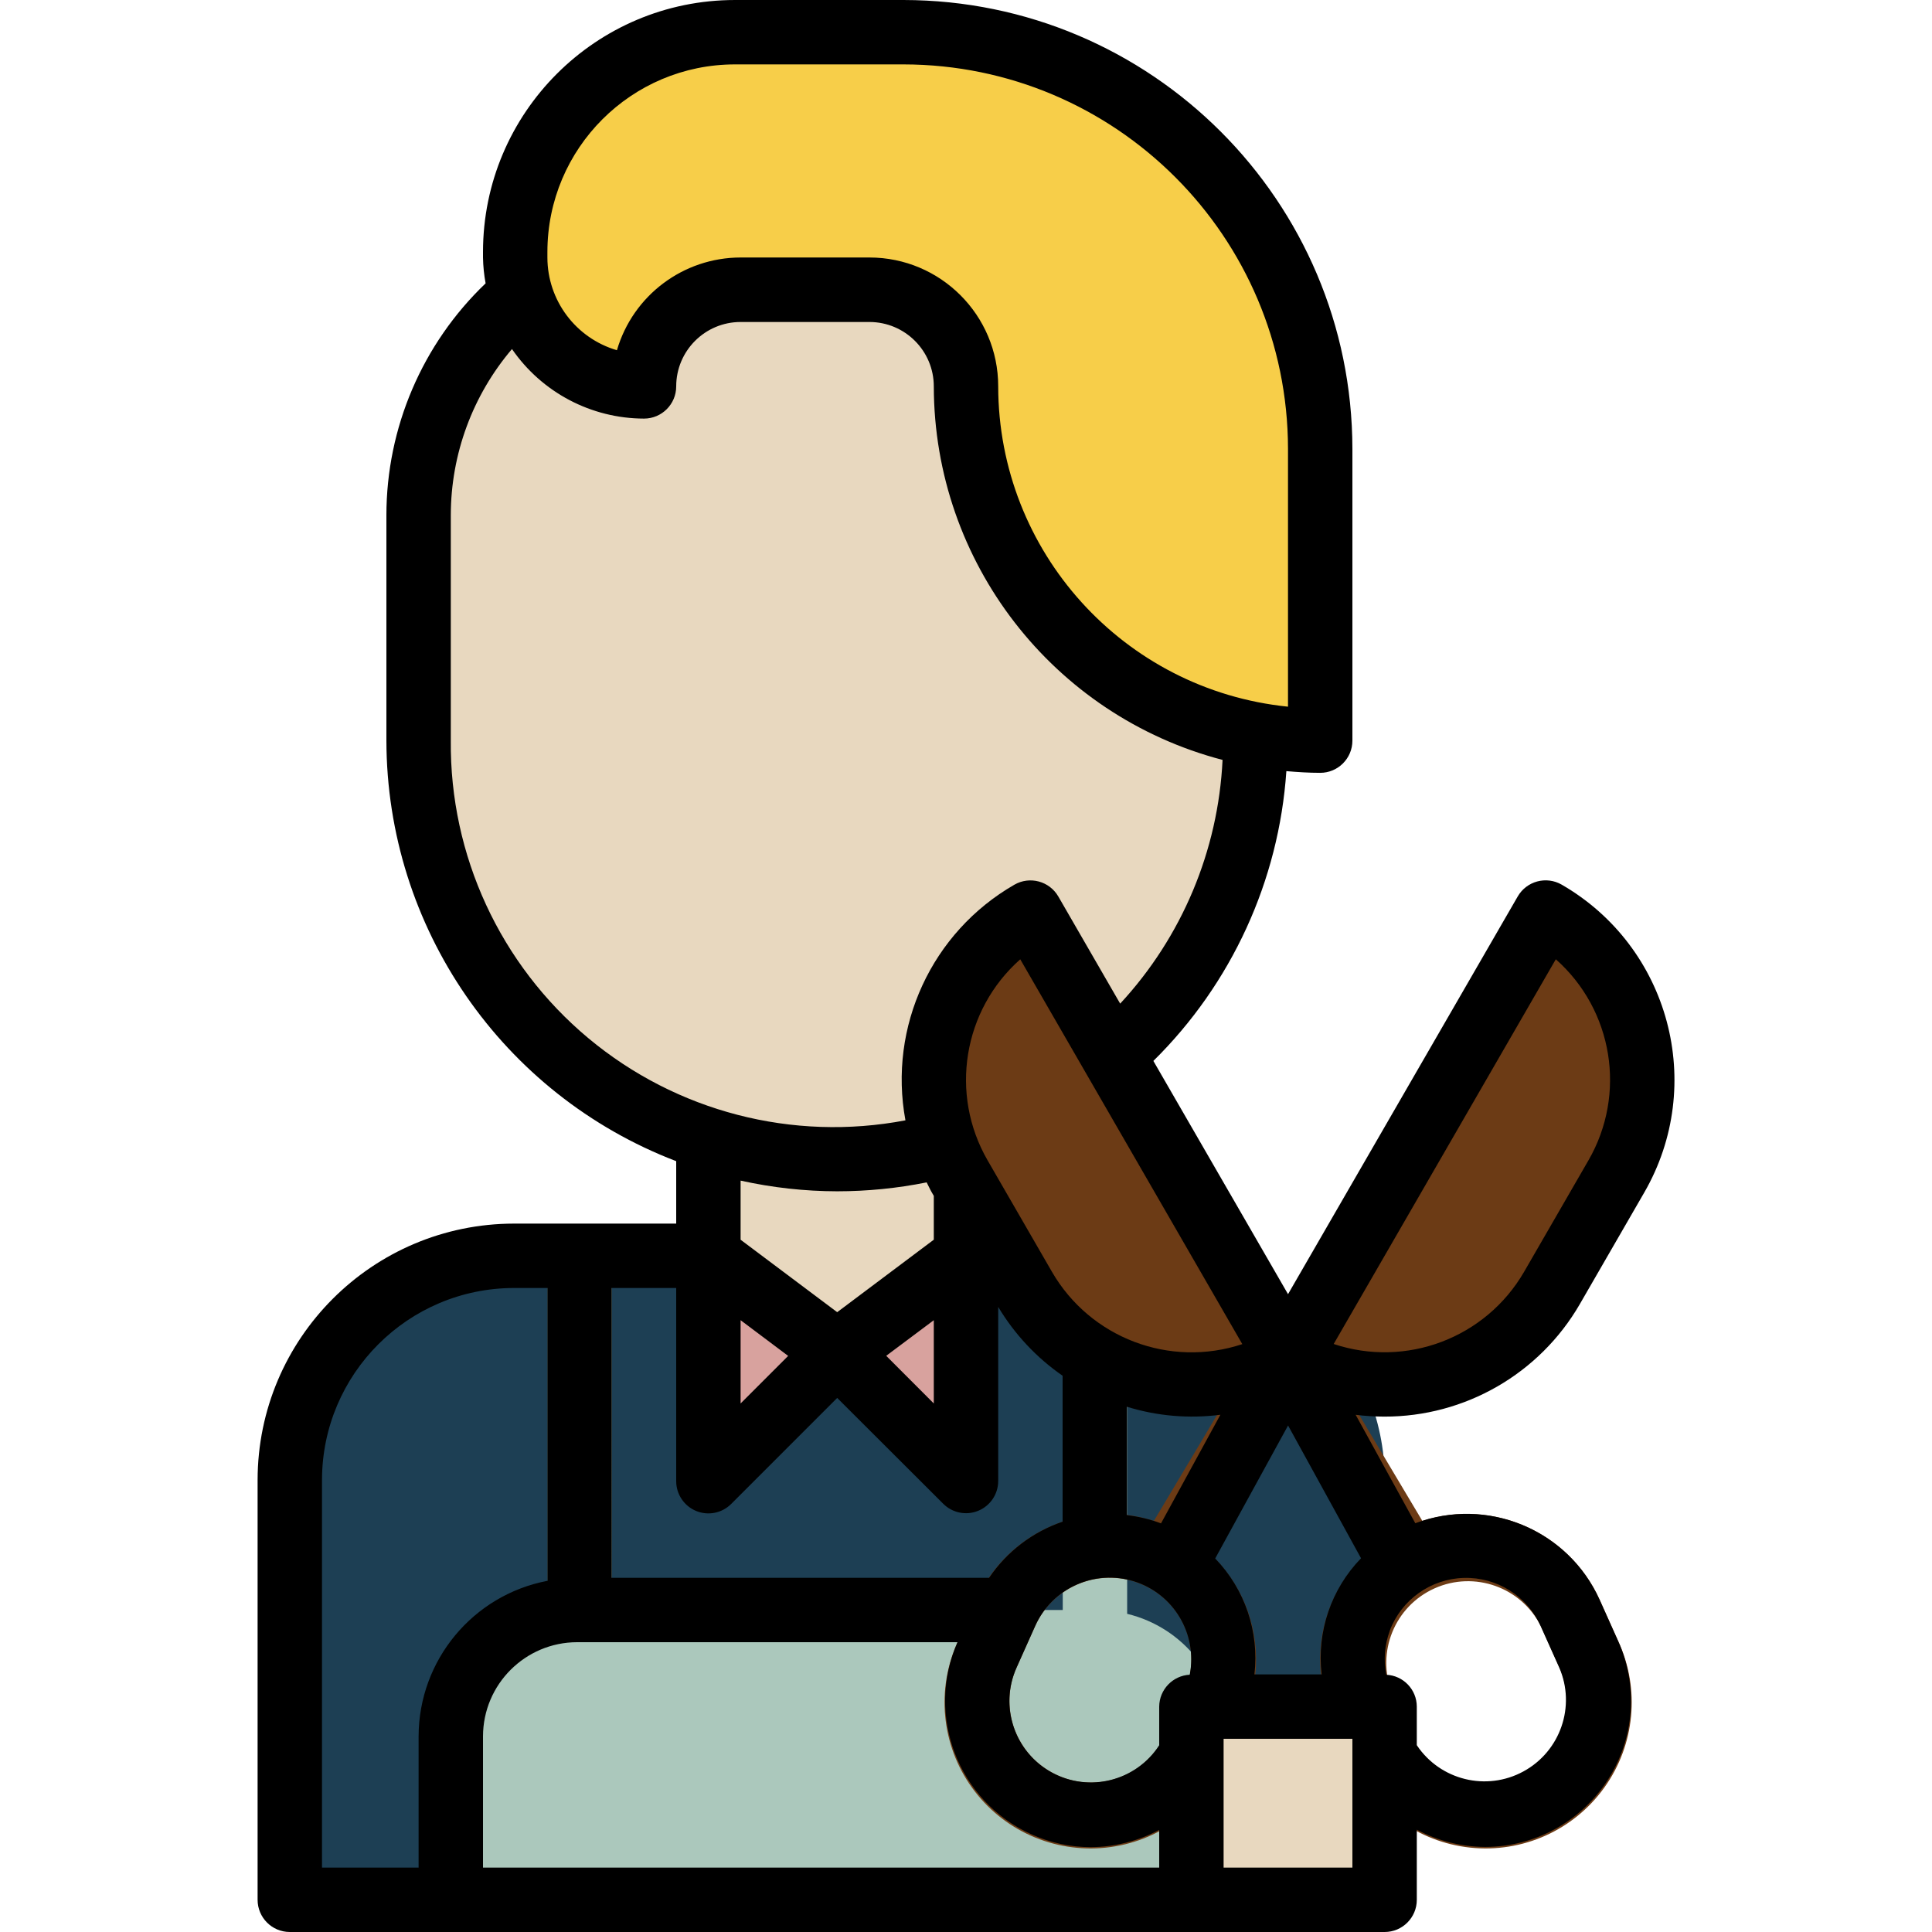
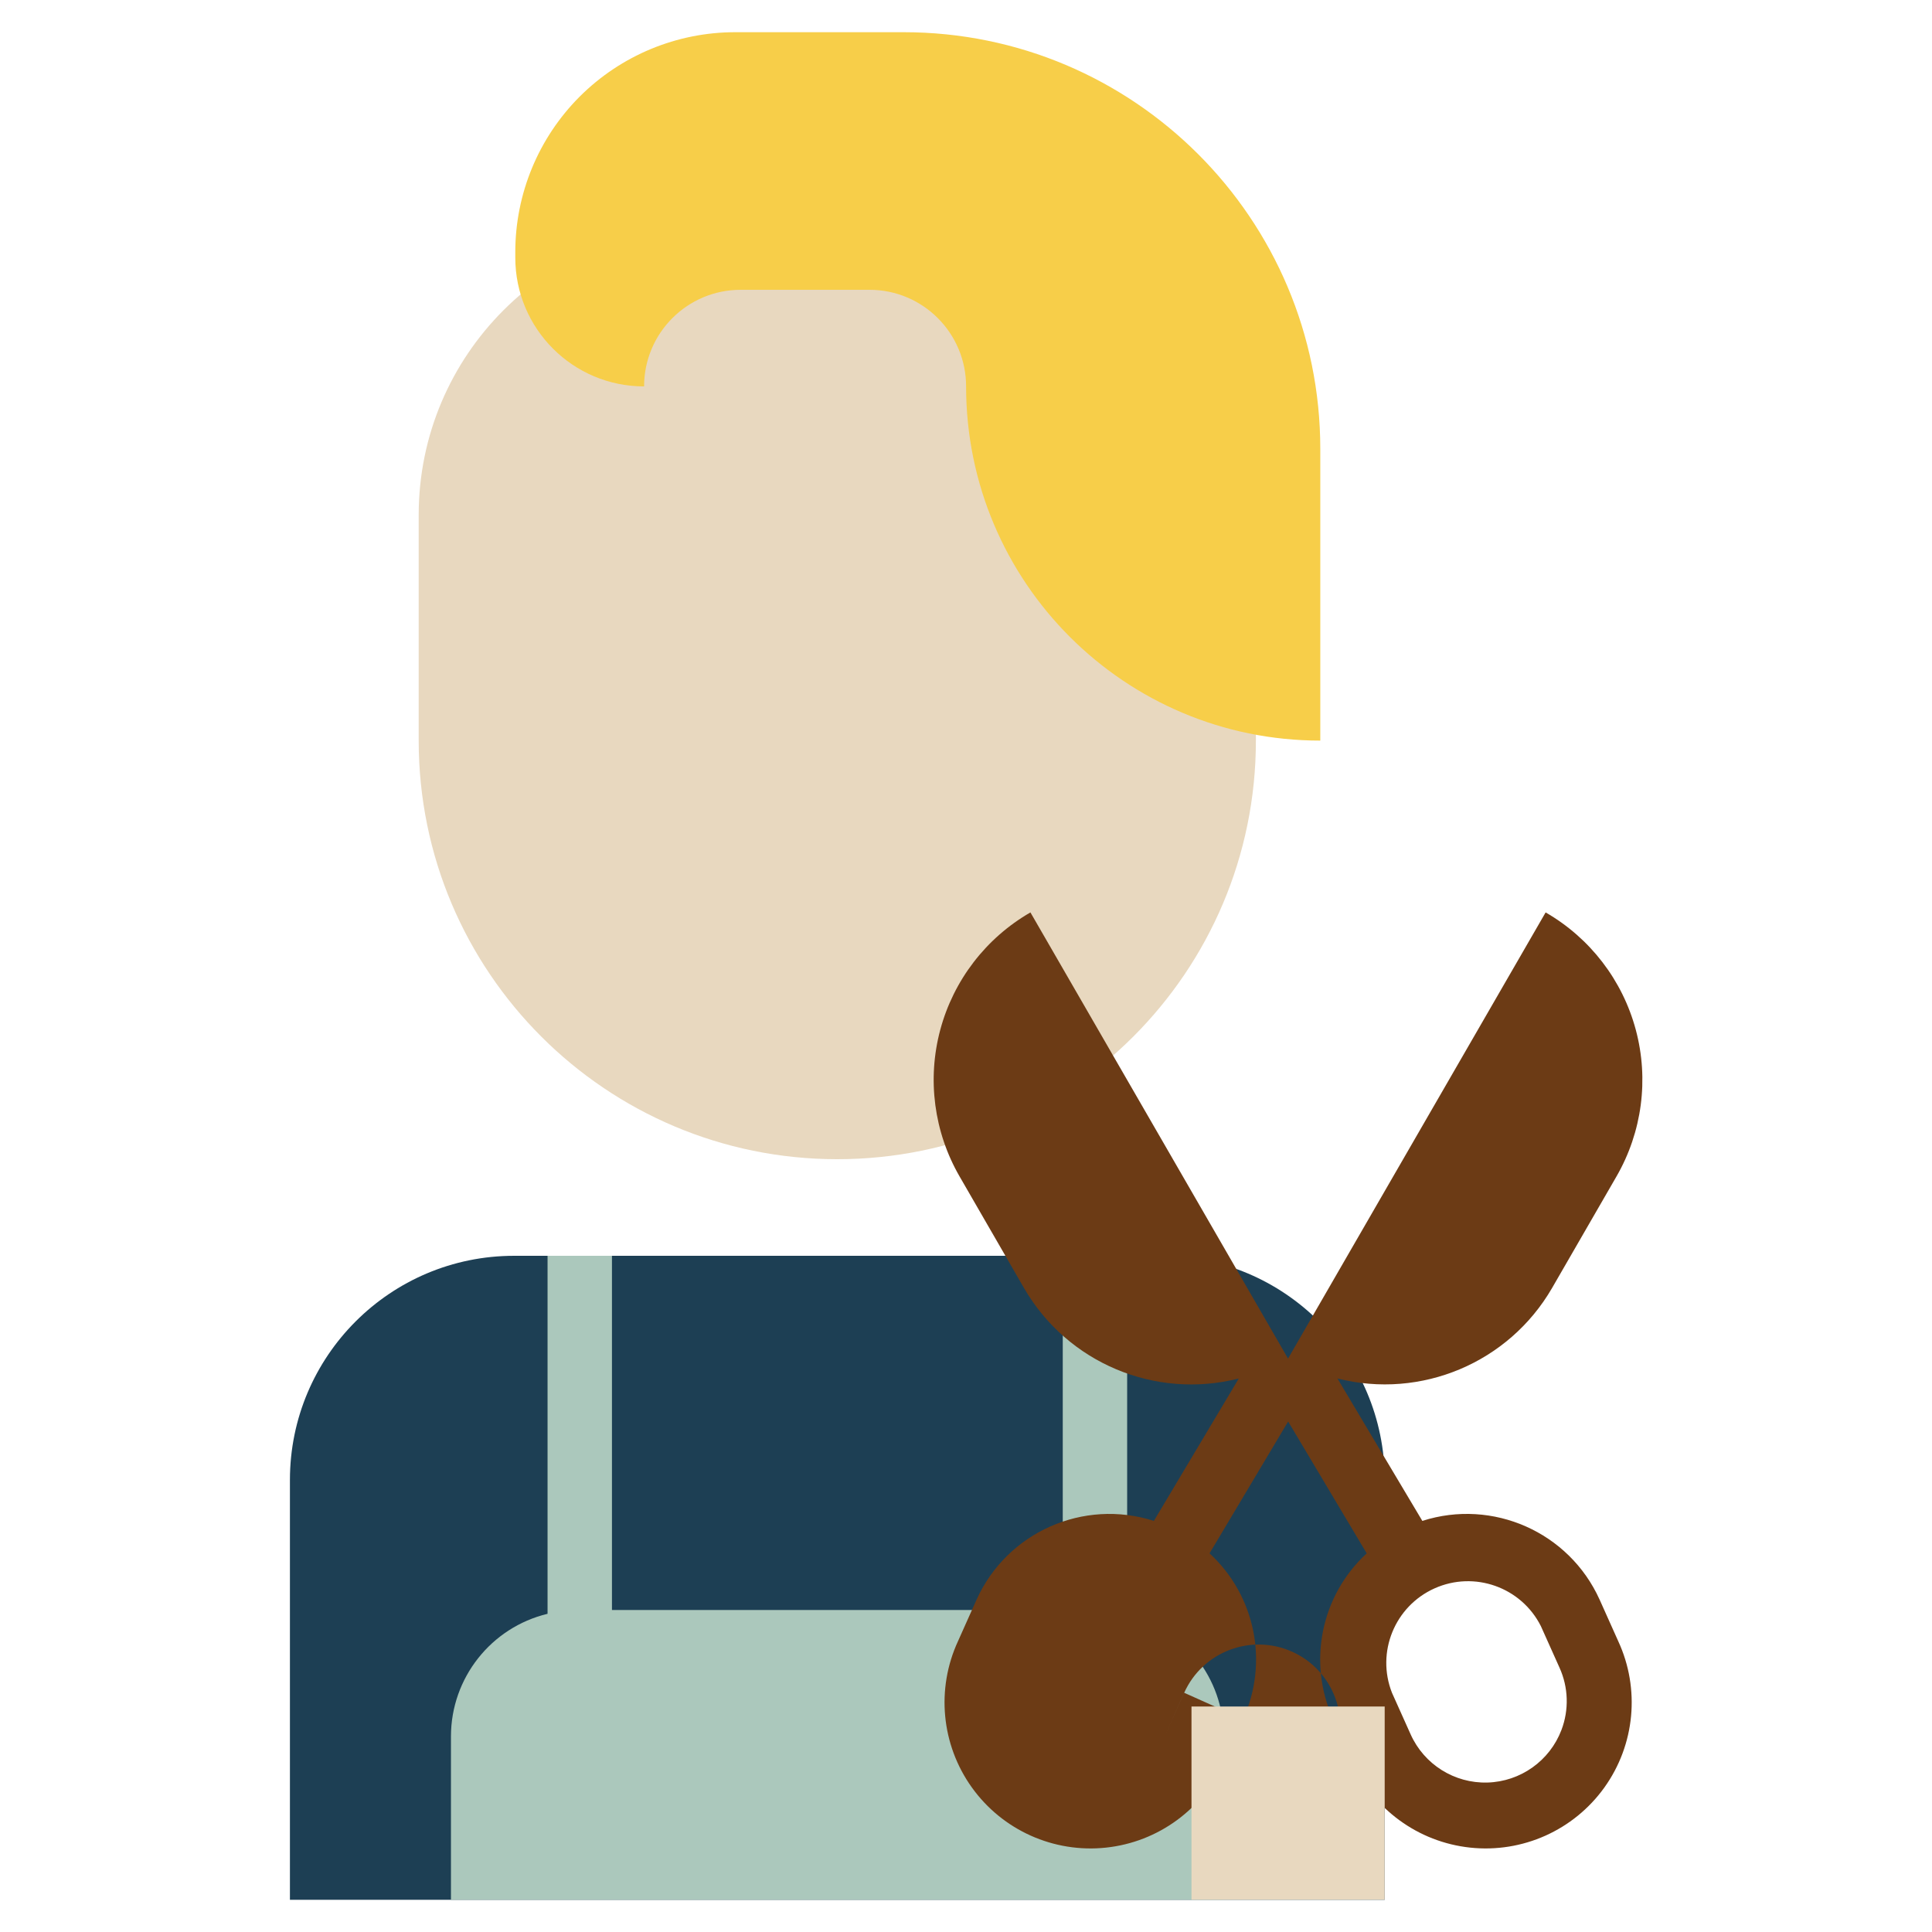
<svg xmlns="http://www.w3.org/2000/svg" height="60" viewBox="-64 0 480 480" width="60">
  <path d="m63.727 312h160.602c30.766 0 55.703 24.941 55.703 55.703v104.297h-272v-104.32c.016-30.75 24.945-55.676 55.695-55.68zm0 0" fill="#1d3f54" />
  <path d="m248.023 127.922v56.078c0 57.438-46.562 104-104 104s-104-46.562-104-104v-56.078c.016-39.715 32.199-71.902 71.914-71.922h64.117c39.738-.02 71.961 32.184 71.969 71.922zm0 0" fill="#e8d8bf" />
  <path d="m96.023 96c0-13.254 10.746-24 24-24h32c13.254 0 24 10.746 24 24 0 48.602 39.398 88 88 88v-72.488c-.008-57.172-46.355-103.512-103.527-103.512h-41.84c-14.488.004-28.383 5.758-38.633 16-10.242 10.246-15.996 24.145-16 38.633v1.367c0 17.672 14.328 32 32 32zm0 0" fill="#f7ce49" />
-   <path d="m112.023 267.855h64v68.121h-64zm0 0" fill="#e8d8bf" />
-   <path d="m112.023 311.977 32 24-32 32zm0 0" fill="#d8a29e" />
-   <path d="m176.023 311.977-32 24 32 32zm0 0" fill="#d8a29e" />
  <path d="m216.039 400.953v-88.953h-16v88h-112v-88h-16v88.945c-14.051 3.387-23.965 15.945-24 30.398v40.656h192v-40.625c-.027-14.461-9.941-27.027-24-30.422zm0 0" fill="#abc8bc" />
-   <path d="m333.414 397.414c-7.578-16.758-26.523-25.168-44.039-19.551l-21.086-35.383c20.801 5.266 42.566-3.914 53.32-22.48l16-27.711c6.371-11.031 8.098-24.145 4.797-36.449-3.301-12.305-11.359-22.793-22.398-29.152l-64 110.848-64-110.848c-11.039 6.359-19.094 16.848-22.398 29.152-3.301 12.305-1.574 25.418 4.797 36.449l16 27.711c10.758 18.59 32.555 27.77 53.371 22.48l-21.098 35.383c-17.516-5.609-36.457 2.797-44.047 19.551l-4.617 10.328c-5.477 11.855-4.164 25.738 3.445 36.355 7.605 10.613 20.328 16.32 33.316 14.941 12.984-1.375 24.227-9.625 29.438-21.598l4.633-10.32c6.414-14.09 3.051-30.707-8.336-41.191l19.527-32.762 19.52 32.762c-11.387 10.484-14.754 27.098-8.344 41.191l4.633 10.32c5.211 11.973 16.453 20.223 29.441 21.598 12.984 1.379 25.707-4.328 33.316-14.941 7.605-10.617 8.922-24.5 3.441-36.355zm-103.199 23.152-4.629 10.32c-4.586 10.223-16.586 14.789-26.805 10.207-10.223-4.586-14.789-16.586-10.207-26.805l4.625-10.328c4.598-10.211 16.59-14.773 26.809-10.199 10.215 4.59 14.781 16.586 10.207 26.805zm93.723 9.242c-2.922 7.668-10.176 12.82-18.375 13.059-8.203.238-15.742-4.492-19.098-11.98l-4.633-10.32c-3.969-10.086.691-21.512 10.586-25.945 9.895-4.43 21.523-.301 26.406 9.379l4.633 10.328c2.215 4.891 2.387 10.461.48 15.48zm0 0" fill="#6c3b15" />
+   <path d="m333.414 397.414c-7.578-16.758-26.523-25.168-44.039-19.551l-21.086-35.383c20.801 5.266 42.566-3.914 53.32-22.48l16-27.711c6.371-11.031 8.098-24.145 4.797-36.449-3.301-12.305-11.359-22.793-22.398-29.152l-64 110.848-64-110.848c-11.039 6.359-19.094 16.848-22.398 29.152-3.301 12.305-1.574 25.418 4.797 36.449l16 27.711c10.758 18.59 32.555 27.77 53.371 22.48l-21.098 35.383c-17.516-5.609-36.457 2.797-44.047 19.551l-4.617 10.328c-5.477 11.855-4.164 25.738 3.445 36.355 7.605 10.613 20.328 16.32 33.316 14.941 12.984-1.375 24.227-9.625 29.438-21.598l4.633-10.32c6.414-14.09 3.051-30.707-8.336-41.191l19.527-32.762 19.52 32.762c-11.387 10.484-14.754 27.098-8.344 41.191l4.633 10.32c5.211 11.973 16.453 20.223 29.441 21.598 12.984 1.379 25.707-4.328 33.316-14.941 7.605-10.617 8.922-24.5 3.441-36.355zm-103.199 23.152-4.629 10.32l4.625-10.328c4.598-10.211 16.59-14.773 26.809-10.199 10.215 4.59 14.781 16.586 10.207 26.805zm93.723 9.242c-2.922 7.668-10.176 12.82-18.375 13.059-8.203.238-15.742-4.492-19.098-11.98l-4.633-10.32c-3.969-10.086.691-21.512 10.586-25.945 9.895-4.43 21.523-.301 26.406 9.379l4.633 10.328c2.215 4.891 2.387 10.461.48 15.48zm0 0" fill="#6c3b15" />
  <path d="m232.023 423.977h48v48h-48zm0 0" fill="#e8d8bf" />
-   <path d="m328.504 324 16-27.711c15.465-26.785 6.289-61.031-20.496-76.496-3.824-2.211-8.719-.898-10.93 2.926l-57.07 98.816-33.457-57.949c19.434-19.164 31.184-44.773 33.043-72 2.773.238 5.598.422 8.406.422 4.418 0 8-3.582 8-8v-72.496c-.078-61.559-49.969-111.441-111.527-111.512h-41.848c-34.586.004-62.621 28.039-62.625 62.625v1.375c.039 2.148.258 4.289.648 6.398-15.73 15.035-24.637 35.844-24.648 57.602v56c.078 46.371 28.699 87.902 72 104.488v15.512h-40.297c-35.164.039-63.664 28.539-63.703 63.703v104.297c0 4.418 3.582 8 8 8h272c4.418 0 8-3.582 8-8v-17.426c5.238 2.793 11.078 4.262 17.016 4.289 12.289-.02 23.73-6.266 30.398-16.59 6.668-10.32 7.652-23.32 2.617-34.531l-4.633-10.328c-7.871-17.398-27.898-25.703-45.773-18.973l-14.816-26.938c2.355.297 4.727.445 7.102.449 20.031.043 38.562-10.617 48.594-27.953zm-47.199 81.078c2.922-7.664 10.168-12.812 18.367-13.051 8.199-.238 15.734 4.484 19.098 11.965l4.629 10.328c4.141 9.605.281 20.781-8.906 25.785-9.184 5.004-20.668 2.184-26.492-6.504v-9.602c-.012-4.238-3.352-7.719-7.586-7.91-.73-3.695-.41-7.52.922-11.043zm-36.656-71.133c-18.02 5.973-37.762-1.52-47.281-17.945l-16-27.711c-9.512-16.465-6.117-37.348 8.113-49.953zm-172.648-271.344c.012-25.742 20.883-46.602 46.625-46.602h41.848c52.727.062 95.457 42.785 95.527 95.512v64.062c-40.855-4.152-71.953-38.531-72-79.598 0-17.672-14.328-32-32-32h-32c-14.219.016-26.727 9.395-30.727 23.039-10.223-3-17.25-12.363-17.273-23.016zm-24 121.398v-56.078c.027-15.102 5.414-29.703 15.199-41.203 7.438 10.793 19.695 17.254 32.801 17.281 4.418 0 8-3.582 8-8 0-8.836 7.164-16 16-16h32c8.836 0 16 7.164 16 16 .066 43.637 29.531 81.746 71.742 92.801-1.09 22.547-10.098 43.988-25.438 60.551l-15.367-26.617c-2.211-3.824-7.102-5.137-10.93-2.926-20.512 11.805-31.355 35.262-27.055 58.535-28.004 5.34-56.93-2.16-78.809-20.434-21.879-18.277-34.41-45.402-34.145-73.91zm96 142.008-24-18v-14.688c7.879 1.75 15.926 2.641 24 2.656 7.465-.004 14.906-.746 22.223-2.215.426.797.801 1.68 1.281 2.496l.496.855v10.887zm24 1.992v20.688l-11.824-11.84zm-36.184 8.871-11.816 11.816v-20.688zm-43.816-16.871h16v48c0 3.234 1.949 6.152 4.938 7.391s6.43.555 8.719-1.734l26.344-26.344 26.336 26.289c2.281 2.285 5.711 2.977 8.699 1.75 2.984-1.223 4.945-4.125 4.965-7.352v-43.297c4.055 6.773 9.508 12.602 16 17.098v36.254c-7.445 2.535-13.863 7.43-18.273 13.945h-93.727zm-48 111.398v32.602h-24v-96.32c.043-26.324 21.379-47.648 47.703-47.68h8.297v72.754c-18.539 3.551-31.957 19.746-32 38.621zm184 32.602h-168v-32.625c.031-12.906 10.492-23.355 23.398-23.375h94.496c-8.02 18.242.16 39.539 18.328 47.719 4.637 2.105 9.672 3.195 14.762 3.203 5.934-.031 11.773-1.5 17.016-4.289zm7.602-47.922c-4.23.215-7.566 3.688-7.602 7.922v9.602c-5.75 8.887-17.379 11.836-26.672 6.77-9.293-5.07-13.109-16.445-8.754-26.09l4.617-10.328c4.199-9.398 14.773-14.152 24.59-11.062 9.816 3.094 15.754 13.051 13.812 23.156zm-7.152-37.598c-2.723-1.023-5.559-1.711-8.449-2.047v-26.922c7.504 2.316 15.414 2.992 23.199 1.984zm47.551 85.52h-32v-32h32zm2.145-76.855c-7.434 7.66-11.031 18.254-9.793 28.855h-16.695c1.227-10.574-2.348-21.141-9.746-28.801l18.105-33.039zm-6.809-53.207 55.199-95.609c14.234 12.605 17.625 33.488 8.113 49.953l-16 27.711c-9.523 16.438-29.289 23.926-47.312 17.918zm0 0" />
</svg>